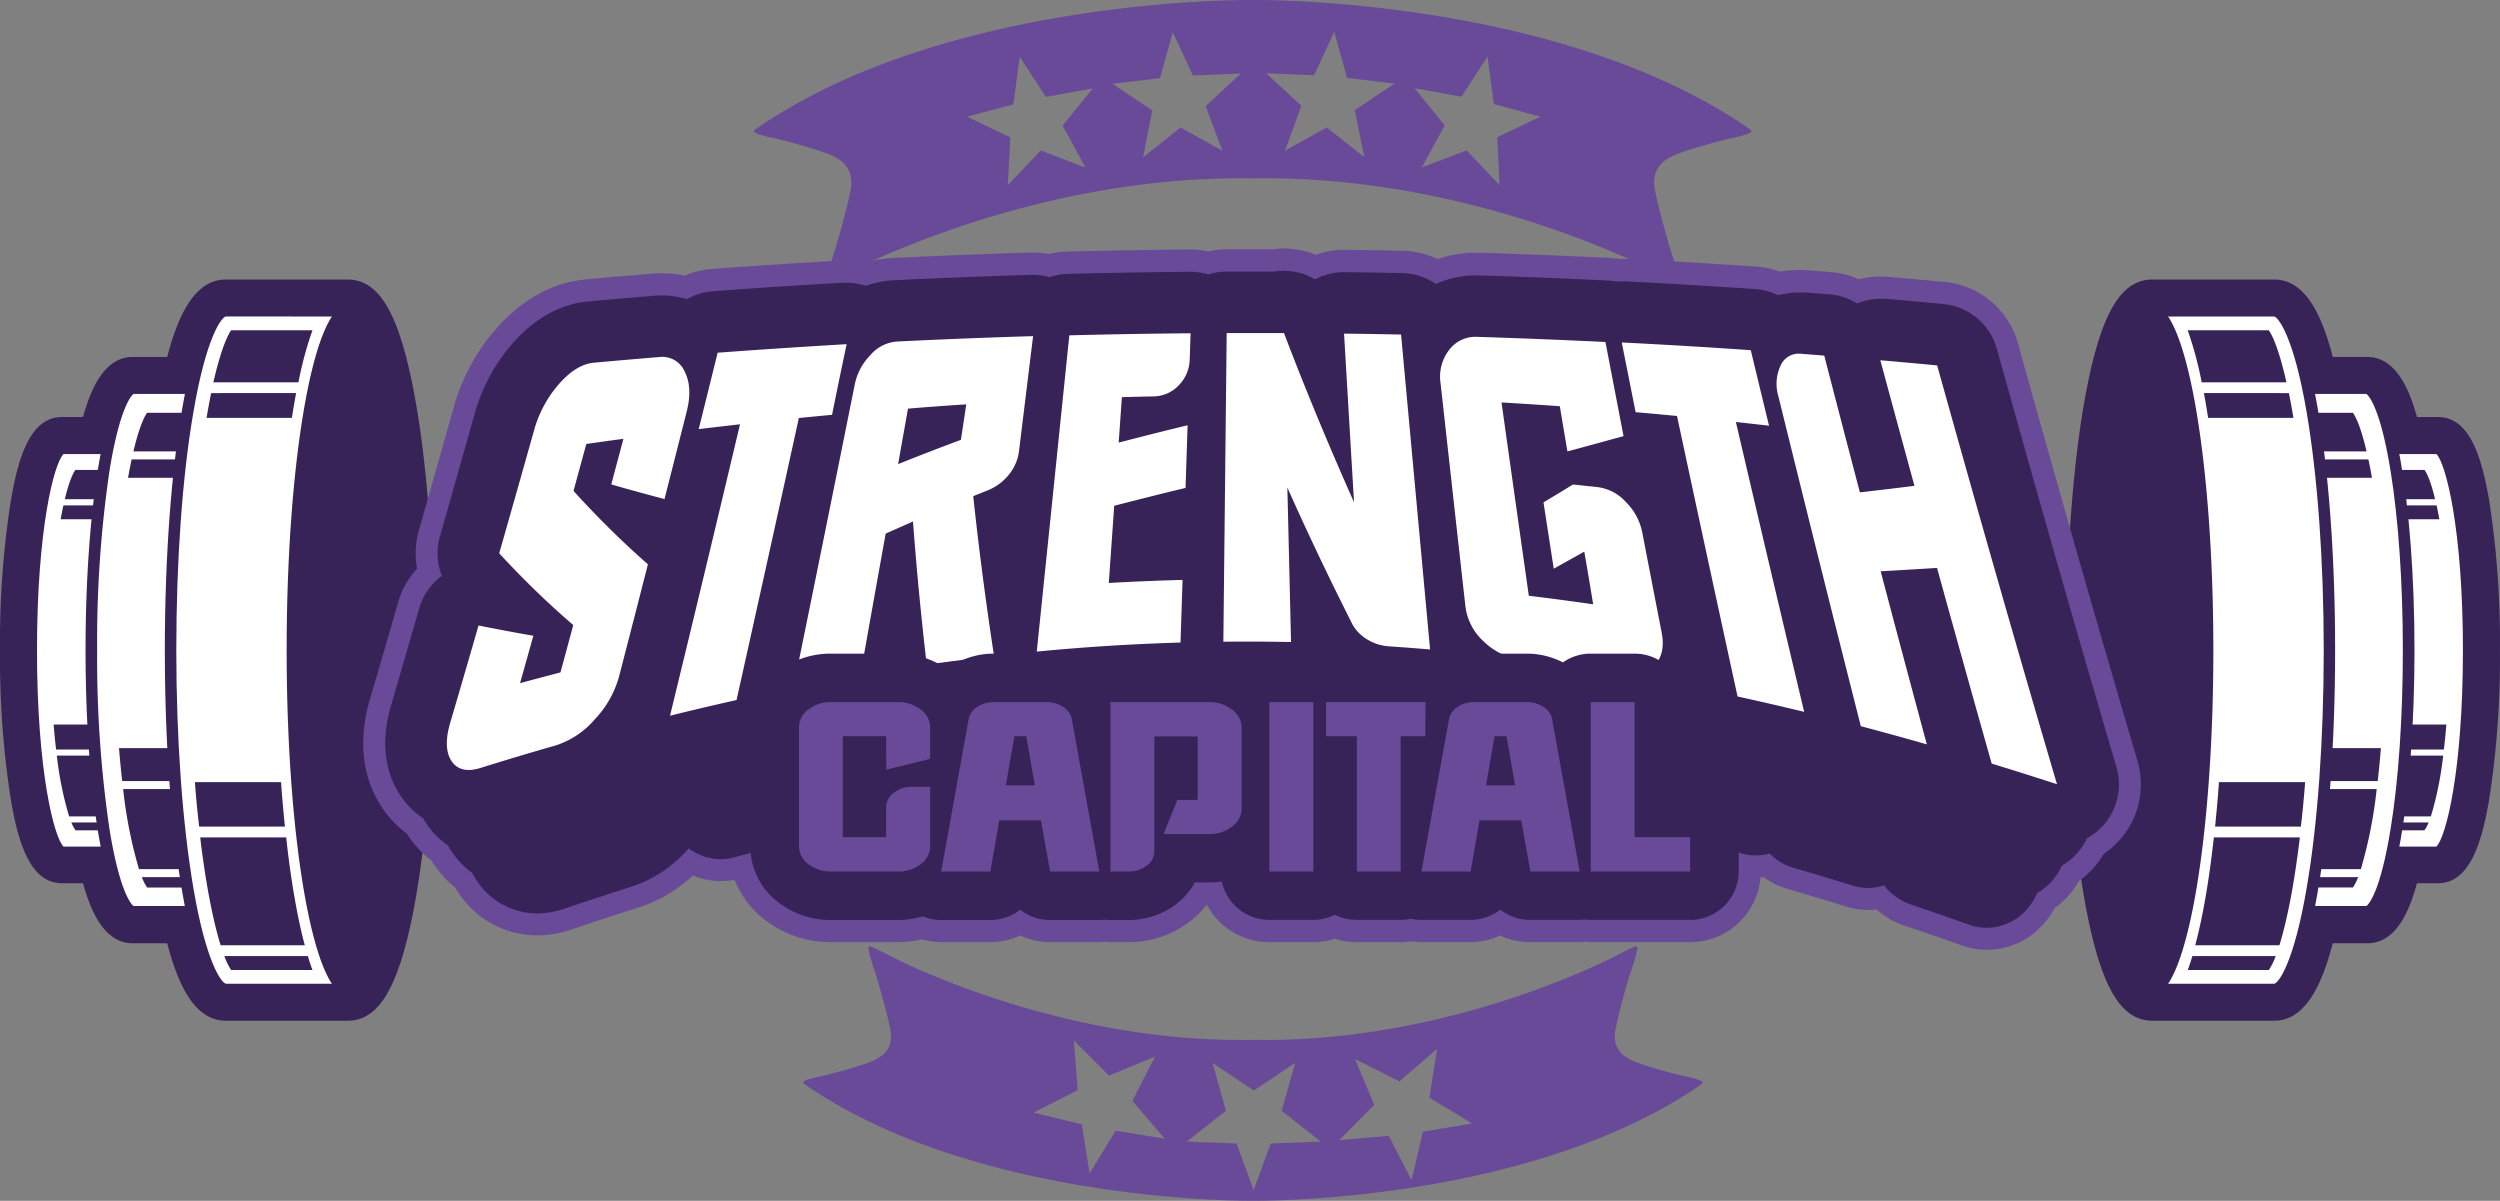
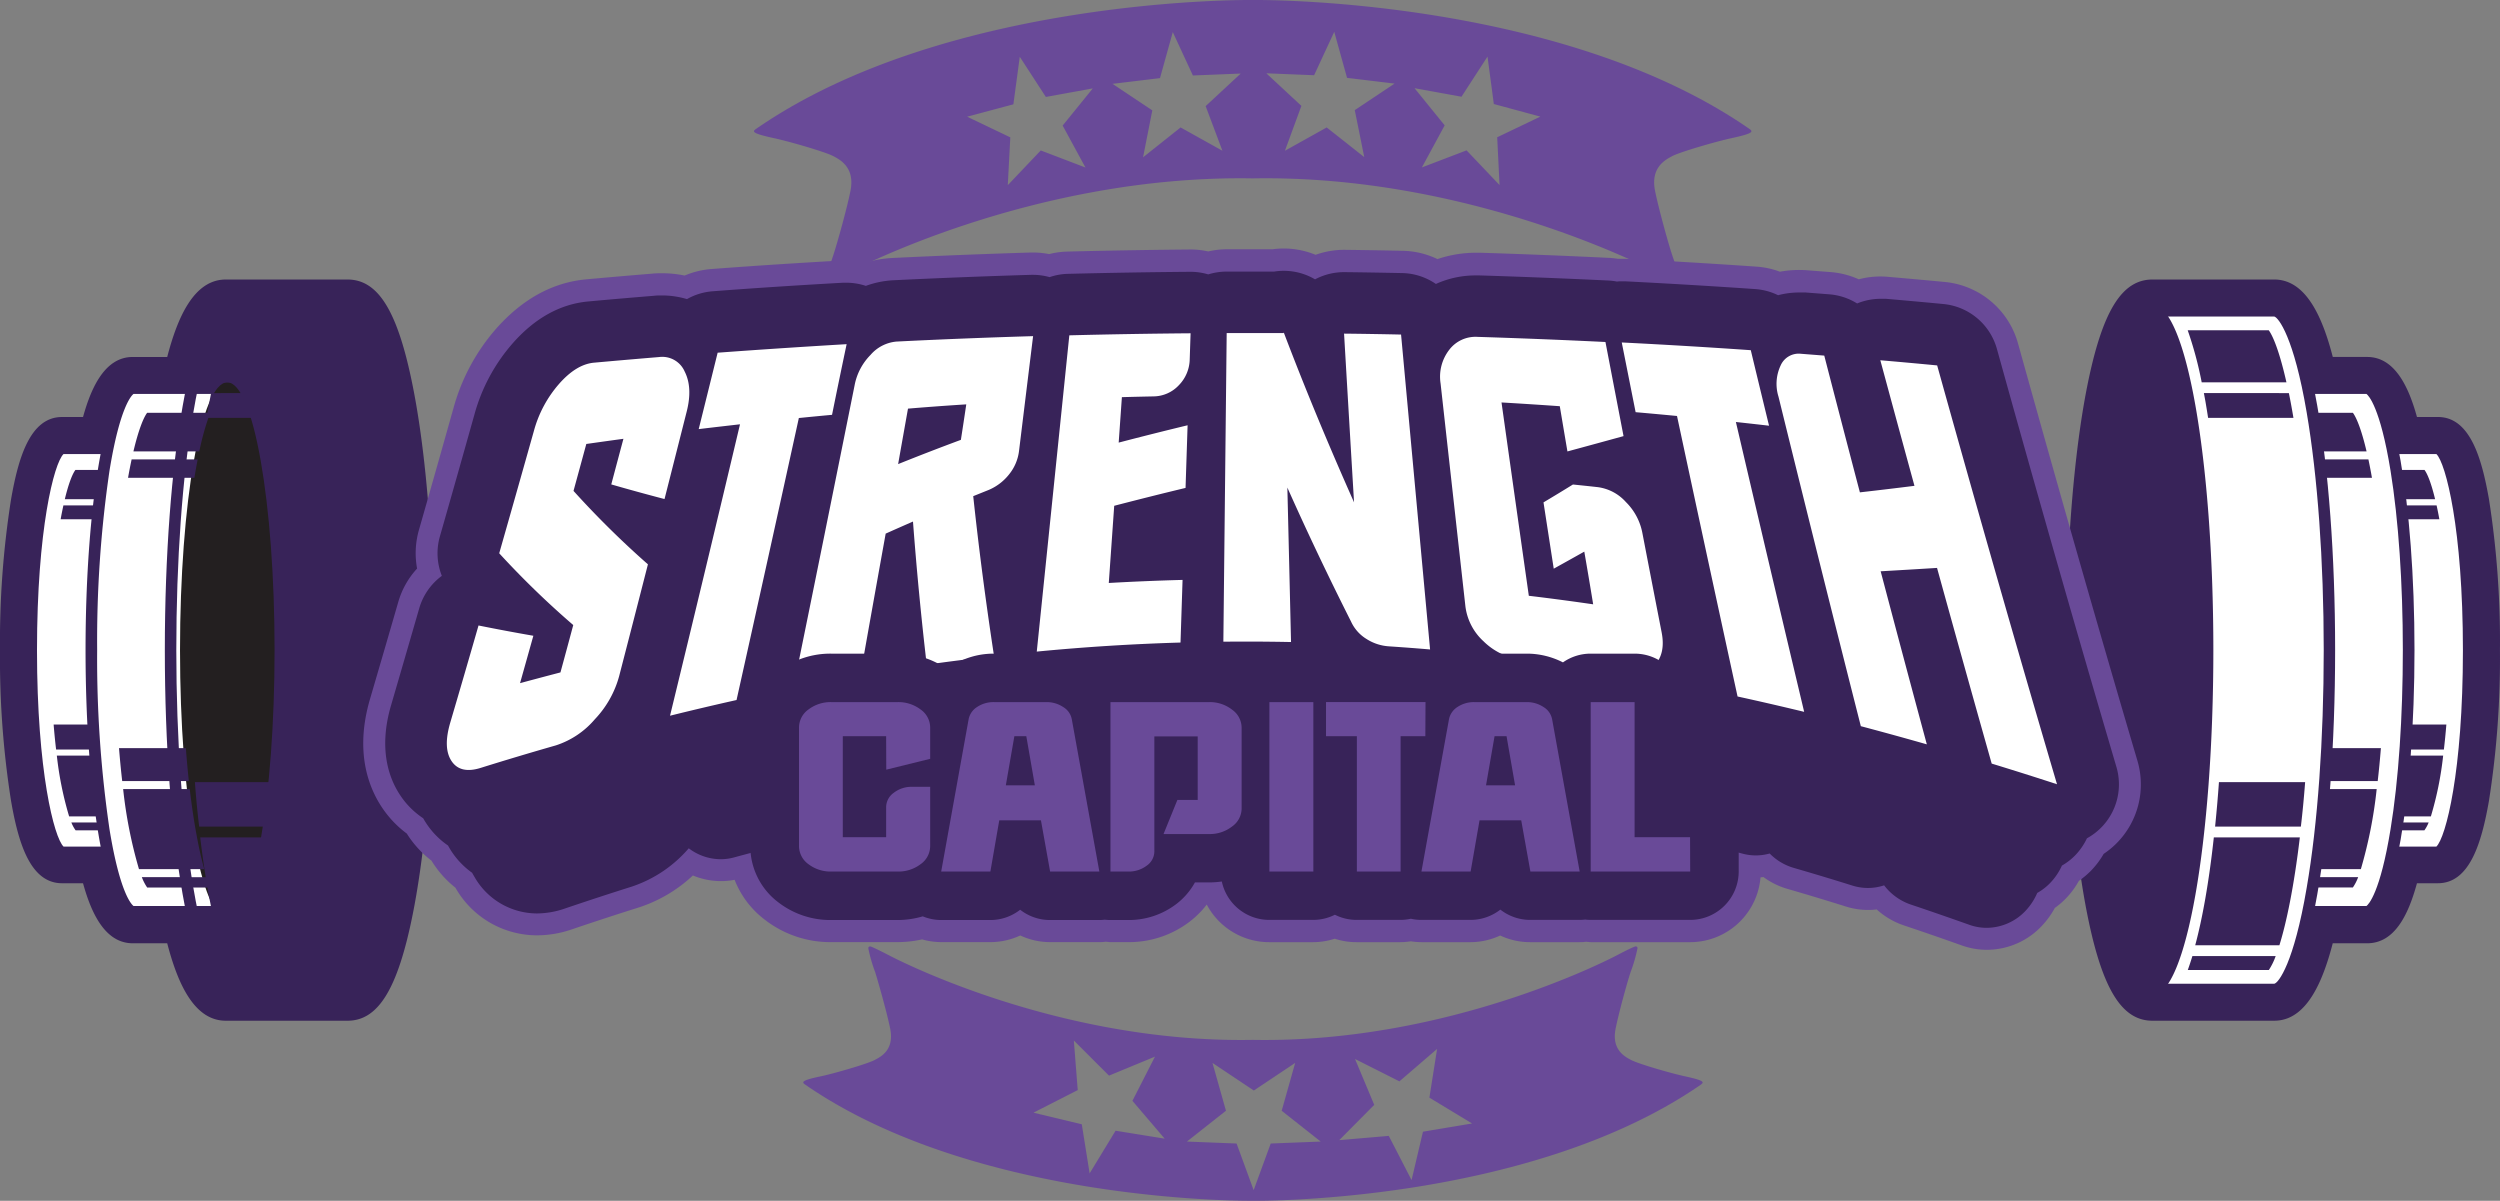
<svg xmlns="http://www.w3.org/2000/svg" viewBox="0 0 585.91 281.43">
  <rect x="0" y="0" width="585.91" height="281.43" fill="#808080" stroke="none" />
  <defs>
    <style>.cls-1{fill:#fff}.cls-2{fill:#231f20}.cls-3{fill:#382359}.cls-4{fill:#694a98}</style>
  </defs>
  <g id="Capa_2" data-name="Capa 2">
    <g id="Capa_1-2" data-name="Capa 1">
      <path class="cls-1" d="M14.54 199.7c-2.45 0-7.23-16.71-7.23-47.33S12.09 105 14.54 105h16c.93 6.3 5.3 36.46 5.3 47.33 0 14.93-4.31 41.54-5.28 47.33Z" />
      <path class="cls-2" d="M29.37 106.41c1.2 8.18 5.12 35.74 5.12 46 0 14-3.83 38.45-5.07 46H14.89c-2.19-2.1-6.22-17.58-6.22-46s4-43.87 6.22-46Zm2.36-2.73H14.54c-4.74 0-8.54 21.8-8.54 48.69s3.85 48.69 8.59 48.69h17.14s5.48-31.64 5.48-48.69c0-12.35-5.48-48.69-5.48-48.69Z" />
      <ellipse class="cls-2" cx="31.73" cy="152.37" rx="8.59" ry="48.69" />
      <path class="cls-2" d="M14.86 118.44c-.22 1-.44 2.09-.65 3.26h12.06c.13-.73.25-1.45.38-2.14.07-.39.15-.75.22-1.12ZM27.17 117a47 47 0 0 1 2-6.87H17.68c-.71.93-1.62 3.24-2.49 6.87ZM25.27 175.66c-.21-1.89-.39-3.85-.55-5.86H12.57q.25 3.12.58 5.86ZM28.07 191.33c-.51-1.79-1-3.83-1.42-6.15-.47-2.48-.87-5.2-1.22-8.09H13.32a80 80 0 0 0 2.88 14.24ZM16.72 192.75a8.47 8.47 0 0 0 1 1.85h11.43c-.23-.58-.44-1.19-.65-1.85Z" />
      <path class="cls-1" d="M31.12 213.77c-1.19 0-4.08-3.6-6.49-17.26-2.08-11.78-3.22-27.45-3.22-44.14s1.14-32.37 3.22-44.14C27 94.57 29.93 91 31.12 91h21c1.08 7.32 6.89 47.16 6.89 61.4 0 19.58-5.74 54.67-6.87 61.4Z" />
      <path class="cls-2" d="M50.92 92.33c1.42 9.62 6.71 46.52 6.71 60 0 18.55-5.2 51.2-6.66 60H31.29c-.45-.34-3.19-3-5.63-18a275.37 275.37 0 0 1-2.89-42 275.37 275.37 0 0 1 2.89-42c2.44-15 5.18-17.66 5.63-18Zm2.35-2.72H31.12c-6.12 0-11.07 28.1-11.07 62.76s4.95 62.76 11.07 62.76h22.15s7.08-40.78 7.08-62.76c0-15.92-7.08-62.76-7.08-62.76Z" />
      <ellipse class="cls-2" cx="53.27" cy="152.37" rx="11.08" ry="62.76" />
-       <path class="cls-2" d="M30.85 107.67c-.29 1.33-.57 2.76-.84 4.31h15.55c.16-1 .32-1.92.49-2.83.09-.51.18-1 .28-1.48ZM46.71 105.79a62.71 62.71 0 0 1 2.55-9.05H34.49c-.93 1.23-2.09 4.27-3.22 9.05ZM44.26 183.05c-.27-2.49-.5-5.07-.7-7.72H27.89q.33 4.11.75 7.72ZM47.87 203.69c-.66-2.35-1.26-5-1.82-8.1-.61-3.27-1.13-6.85-1.58-10.66H28.86a107.24 107.24 0 0 0 3.71 18.76ZM33.24 205.57a11.36 11.36 0 0 0 1.25 2.43h14.77c-.29-.75-.56-1.56-.84-2.42Z" />
      <path class="cls-1" d="M52.91 231.92c-5.4 0-12.92-30.27-12.92-79.55s7.52-79.55 12.92-79.55h27.38c1.26 8.48 8.93 60.93 8.93 79.55 0 25.6-7.59 71.75-8.91 79.55Z" />
      <path class="cls-2" d="M79.11 74.18c1.66 11.27 8.75 60.37 8.75 78.19 0 24.46-7 67.83-8.7 78.18H52.93c-1-.22-4.61-4.81-7.61-22.46-2.56-15-4-34.8-4-55.73s1.41-40.72 4-55.73c3-17.65 6.59-22.24 7.59-22.46Zm2.35-2.72H52.91c-7.89 0-14.28 36.22-14.28 80.91s6.37 80.91 14.28 80.91h28.55s9.12-52.58 9.12-80.91c0-20.52-9.12-80.91-9.12-80.91Z" />
      <ellipse class="cls-2" cx="81.46" cy="152.37" rx="14.28" ry="80.91" />
      <path class="cls-2" d="M49.48 92.13q-.54 2.69-1.07 5.8h20c.2-1.29.41-2.57.63-3.81.12-.68.24-1.33.36-2ZM69.94 89.61a85.29 85.29 0 0 1 3.29-12.2H54.17C53 79.06 51.48 83.16 50 89.61ZM66.78 193.72q-.52-5-.91-10.41H45.68c.27 3.7.6 7.15 1 10.41ZM71.43 221.53q-1.28-4.75-2.35-10.91c-.78-4.41-1.46-9.24-2-14.37H46.92c1.37 11.5 3.14 20 4.79 25.28ZM52.58 224.06a14.82 14.82 0 0 0 1.59 3.27h19.06c-.38-1-.74-2.11-1.09-3.27Z" />
      <path class="cls-1" d="M555.34 199.7c-1-5.79-5.28-32.4-5.28-47.33 0-10.87 4.37-41 5.3-47.33h16c2.45 0 7.23 16.71 7.23 47.33s-4.78 47.33-7.23 47.33Z" />
-       <path class="cls-2" d="M571 106.41c2.19 2.09 6.22 17.58 6.22 46s-4 43.86-6.22 46h-14.51c-1.23-7.51-5.07-32-5.07-46 0-10.22 3.92-37.78 5.12-46Zm.35-2.73h-17.16s-5.49 36.32-5.49 48.69c0 17 5.49 48.69 5.49 48.69h17.18c4.75 0 8.59-21.8 8.59-48.69s-3.84-48.69-8.59-48.69Z" />
      <path class="cls-2" d="M545.6 152.37c0 26.89 3.84 48.69 8.59 48.69s8.59-21.8 8.59-48.69-3.85-48.69-8.59-48.69-8.59 21.8-8.59 48.69Z" />
      <path class="cls-2" d="M571.05 118.44c.22 1 .44 2.09.65 3.26h-12.06c-.12-.73-.25-1.45-.38-2.14-.07-.39-.15-.75-.22-1.12ZM558.74 117a45.82 45.82 0 0 0-2-6.87h11.47c.72.93 1.62 3.24 2.49 6.87ZM560.64 175.66c.21-1.89.4-3.85.55-5.86h12.15q-.26 3.12-.58 5.86ZM557.85 191.33c.5-1.79 1-3.83 1.41-6.15.47-2.48.87-5.2 1.22-8.09h12.11a79.12 79.12 0 0 1-2.88 14.24ZM569.19 192.75a8.47 8.47 0 0 1-1 1.85h-11.43c.23-.58.44-1.19.66-1.85Z" />
      <path class="cls-1" d="M533.79 213.77c-1.13-6.73-6.87-41.82-6.87-61.4 0-14.24 5.81-54.08 6.89-61.4h21c1.19 0 4.08 3.6 6.49 17.26 2.08 11.77 3.23 27.45 3.23 44.14s-1.15 32.37-3.23 44.14c-2.41 13.66-5.3 17.26-6.49 17.26Z" />
      <path class="cls-2" d="M554.62 92.33c.45.34 3.2 3 5.64 18 1.86 11.47 2.88 26.4 2.88 42s-1 30.57-2.88 42c-2.44 15-5.19 17.66-5.64 18h-19.68c-1.46-8.84-6.65-41.49-6.65-60 0-13.52 5.28-50.42 6.7-60Zm.17-2.72h-22.15s-7.08 46.84-7.08 62.76c0 22 7.08 62.76 7.08 62.76h22.15c6.12 0 11.08-28.1 11.08-62.76s-5-62.76-11.08-62.76Z" />
      <ellipse class="cls-2" cx="532.64" cy="152.37" rx="11.08" ry="62.76" />
-       <path class="cls-2" d="M555.07 107.67c.28 1.33.56 2.76.83 4.31h-15.55c-.15-1-.31-1.92-.48-2.83-.1-.51-.19-1-.29-1.48ZM539.2 105.79a62.71 62.71 0 0 0-2.55-9.05h14.78c.92 1.23 2.09 4.27 3.21 9.05ZM541.65 183.05c.27-2.49.51-5.07.71-7.72H558q-.33 4.11-.75 7.72ZM538 203.69c.66-2.35 1.26-5 1.83-8.1.6-3.27 1.12-6.85 1.57-10.66h15.61a106.3 106.3 0 0 1-3.71 18.76ZM552.67 205.57a11 11 0 0 1-1.24 2.42h-14.78c.29-.75.57-1.56.84-2.42Z" />
      <path class="cls-1" d="M505.6 231.92c-1.32-7.8-8.91-53.95-8.91-79.55 0-18.62 7.68-71.07 8.93-79.55H533c5.39 0 12.91 30.26 12.91 79.55s-7.51 79.55-12.91 79.55Z" />
      <path class="cls-2" d="M533 74.18c1 .24 4.61 4.86 7.6 22.46 2.56 15 4 34.8 4 55.73s-1.41 40.72-4 55.73c-3 17.65-6.59 22.24-7.58 22.45h-26.27c-1.72-10.35-8.7-53.72-8.7-78.18 0-17.82 7.09-66.92 8.75-78.19Zm0-2.72h-28.55s-9.12 60.39-9.12 80.91c0 28.33 9.12 80.91 9.12 80.91H533c7.88 0 14.27-36.23 14.27-80.91S540.89 71.46 533 71.46Z" />
-       <path class="cls-2" d="M490.17 152.37c0 44.68 6.39 80.91 14.28 80.91s14.28-36.23 14.28-80.91-6.39-80.91-14.28-80.91-14.28 36.22-14.28 80.91ZM536.43 92.13c.37 1.79.72 3.72 1.07 5.8h-20c-.2-1.29-.41-2.57-.62-3.81-.12-.68-.25-1.33-.37-2ZM516 89.61a86.75 86.75 0 0 0-3.28-12.2h19c1.19 1.65 2.69 5.75 4.14 12.2ZM519.14 193.72c.34-3.36.65-6.83.9-10.41h20.2c-.28 3.7-.61 7.15-1 10.41ZM514.48 221.53q1.28-4.75 2.36-10.91c.77-4.41 1.45-9.24 2-14.37H539c-1.36 11.5-3.14 20-4.79 25.28ZM533.34 224.06a15.22 15.22 0 0 1-1.6 3.27h-19q.55-1.53 1.08-3.27Z" />
      <path class="cls-1" d="M82.82 143.02h420.26v18.69H82.82z" />
      <path class="cls-2" d="M501.73 144.39v16H84.19v-16Zm2.72-2.73h-423v21.42h423v-21.42Z" />
      <path class="cls-3" d="M583.31 116.91c-1.68-9.48-4.4-19.18-11.94-19.18h-4.92c-2-7.28-5.29-14.07-11.66-14.07h-8.07c-2.39-9.23-6.23-18.15-13.71-18.15h-28.56c-7.21 0-11.78 7.49-15.28 25-2.38 11.94-4 27.81-4.64 45.17H101.39c-.64-17.36-2.26-33.23-4.65-45.17-3.5-17.54-8.07-25-15.28-25H52.91c-7.48 0-11.32 8.92-13.72 18.15h-8.07c-6.37 0-9.65 6.79-11.66 14.07h-4.92c-7.53 0-10.26 9.7-11.93 19.18A214.53 214.53 0 0 0 0 152.37a214.53 214.53 0 0 0 2.61 35.46C4.28 197.31 7 207 14.54 207h4.92c2 7.28 5.29 14.07 11.66 14.07h8.07c2.4 9.23 6.24 18.15 13.72 18.15h28.55c7.21 0 11.78-7.49 15.28-25 2.39-11.94 4-27.81 4.65-45.17h383.14c.63 17.36 2.26 33.23 4.64 45.17 3.5 17.54 8.07 25 15.28 25H533c7.48 0 11.32-8.92 13.71-18.15h8.07c6.39 0 9.61-6.54 11.67-14.07h4.91c7.54 0 10.26-9.7 11.94-19.18a214.63 214.63 0 0 0 2.6-35.46 214.72 214.72 0 0 0-2.59-35.45Z" />
      <path class="cls-1" d="M14.54 199.7c-2.45 0-7.23-16.71-7.23-47.33S12.09 105 14.54 105h16c.93 6.3 5.3 36.46 5.3 47.33 0 14.93-4.31 41.54-5.28 47.33Z" />
      <path class="cls-3" d="M29.37 106.41c1.2 8.18 5.12 35.74 5.12 46 0 14-3.83 38.45-5.07 46H14.89c-2.19-2.1-6.22-17.58-6.22-46s4-43.87 6.22-46Zm2.36-2.73H14.54c-4.74 0-8.54 21.8-8.54 48.69s3.85 48.69 8.59 48.69h17.14s5.48-31.64 5.48-48.69c0-12.35-5.48-48.69-5.48-48.69Z" />
      <ellipse class="cls-2" cx="31.73" cy="152.37" rx="8.59" ry="48.69" />
      <path class="cls-3" d="M14.86 118.44c-.22 1-.44 2.09-.65 3.26h12.06c.13-.73.25-1.45.38-2.14.07-.39.15-.75.22-1.12ZM27.17 117a47 47 0 0 1 2-6.87H17.68c-.71.93-1.62 3.24-2.49 6.87ZM25.27 175.66c-.21-1.89-.39-3.85-.55-5.86H12.57q.25 3.12.58 5.86ZM28.07 191.33c-.51-1.79-1-3.83-1.42-6.15-.47-2.48-.87-5.2-1.22-8.09H13.32a80 80 0 0 0 2.88 14.24ZM16.72 192.75a8.47 8.47 0 0 0 1 1.85h11.43c-.23-.58-.44-1.19-.65-1.85Z" />
      <path class="cls-1" d="M31.12 213.77c-1.19 0-4.08-3.6-6.49-17.26-2.08-11.78-3.22-27.45-3.22-44.14s1.14-32.37 3.22-44.14C27 94.57 29.93 91 31.12 91h21c1.08 7.32 6.89 47.16 6.89 61.4 0 19.58-5.74 54.67-6.87 61.4Z" />
      <path class="cls-3" d="M50.92 92.33c1.42 9.62 6.71 46.52 6.71 60 0 18.55-5.2 51.2-6.66 60H31.29c-.45-.34-3.19-3-5.63-18a275.37 275.37 0 0 1-2.89-42 275.37 275.37 0 0 1 2.89-42c2.44-15 5.18-17.66 5.63-18Zm2.35-2.72H31.12c-6.12 0-11.07 28.1-11.07 62.76s4.95 62.76 11.07 62.76h22.15s7.08-40.78 7.08-62.76c0-15.92-7.08-62.76-7.08-62.76Z" />
      <ellipse class="cls-2" cx="53.27" cy="152.37" rx="11.08" ry="62.76" />
      <path class="cls-3" d="M30.85 107.67c-.29 1.33-.57 2.76-.84 4.31h15.55c.16-1 .32-1.92.49-2.83.09-.51.18-1 .28-1.48ZM46.71 105.79a62.71 62.71 0 0 1 2.55-9.05H34.49c-.93 1.23-2.09 4.27-3.22 9.05ZM44.26 183.05c-.27-2.49-.5-5.07-.7-7.72H27.89q.33 4.11.75 7.72ZM47.87 203.69c-.66-2.35-1.26-5-1.82-8.1-.61-3.27-1.13-6.85-1.58-10.66H28.86a107.24 107.24 0 0 0 3.71 18.76ZM33.24 205.57a11.36 11.36 0 0 0 1.25 2.43h14.77c-.29-.75-.56-1.56-.84-2.42Z" />
-       <path class="cls-1" d="M52.91 231.92c-5.4 0-12.92-30.27-12.92-79.55s7.52-79.55 12.92-79.55h27.38c1.26 8.48 8.93 60.93 8.93 79.55 0 25.6-7.59 71.75-8.91 79.55Z" />
      <path class="cls-3" d="M79.11 74.18c1.66 11.27 8.75 60.37 8.75 78.19 0 24.46-7 67.83-8.7 78.18H52.93c-1-.22-4.61-4.81-7.61-22.46-2.56-15-4-34.8-4-55.73s1.41-40.72 4-55.73c3-17.65 6.59-22.24 7.59-22.46Zm2.35-2.72H52.91c-7.89 0-14.28 36.22-14.28 80.91s6.37 80.91 14.28 80.91h28.55s9.12-52.58 9.12-80.91c0-20.52-9.12-80.91-9.12-80.91Z" />
      <ellipse class="cls-3" cx="81.46" cy="152.37" rx="14.28" ry="80.91" />
      <path class="cls-3" d="M49.48 92.13q-.54 2.69-1.07 5.8h20c.2-1.29.41-2.57.63-3.81.12-.68.24-1.33.36-2ZM69.94 89.61a85.29 85.29 0 0 1 3.29-12.2H54.17C53 79.06 51.48 83.16 50 89.61ZM66.78 193.72q-.52-5-.91-10.41H45.68c.27 3.7.6 7.15 1 10.41ZM71.43 221.53q-1.28-4.75-2.35-10.91c-.78-4.41-1.46-9.24-2-14.37H46.92c1.37 11.5 3.14 20 4.79 25.28ZM52.58 224.06a14.82 14.82 0 0 0 1.59 3.27h19.06c-.38-1-.74-2.11-1.09-3.27Z" />
      <path class="cls-1" d="M555.34 199.7c-1-5.79-5.28-32.4-5.28-47.33 0-10.87 4.37-41 5.3-47.33h16c2.45 0 7.23 16.71 7.23 47.33s-4.78 47.33-7.23 47.33Z" />
      <path class="cls-3" d="M571 106.41c2.19 2.09 6.22 17.58 6.22 46s-4 43.86-6.22 46h-14.51c-1.23-7.51-5.07-32-5.07-46 0-10.22 3.92-37.78 5.12-46Zm.35-2.73h-17.16s-5.49 36.32-5.49 48.69c0 17 5.49 48.69 5.49 48.69h17.18c4.75 0 8.59-21.8 8.59-48.69s-3.84-48.69-8.59-48.69Z" />
      <path class="cls-2" d="M545.6 152.37c0 26.89 3.84 48.69 8.59 48.69s8.59-21.8 8.59-48.69-3.85-48.69-8.59-48.69-8.59 21.8-8.59 48.69Z" />
      <path class="cls-3" d="M571.05 118.44c.22 1 .44 2.09.65 3.26h-12.06c-.12-.73-.25-1.45-.38-2.14-.07-.39-.15-.75-.22-1.12ZM558.74 117a45.82 45.82 0 0 0-2-6.87h11.47c.72.93 1.62 3.24 2.49 6.87ZM560.64 175.66c.21-1.89.4-3.85.55-5.86h12.15q-.26 3.12-.58 5.86ZM557.85 191.33c.5-1.79 1-3.83 1.41-6.15.47-2.48.87-5.2 1.22-8.09h12.11a79.12 79.12 0 0 1-2.88 14.24ZM569.19 192.75a8.47 8.47 0 0 1-1 1.85h-11.43c.23-.58.44-1.19.66-1.85Z" />
      <path class="cls-1" d="M533.79 213.77c-1.13-6.73-6.87-41.82-6.87-61.4 0-14.24 5.81-54.08 6.89-61.4h21c1.19 0 4.08 3.6 6.49 17.26 2.08 11.77 3.23 27.45 3.23 44.14s-1.15 32.37-3.23 44.14c-2.41 13.66-5.3 17.26-6.49 17.26Z" />
      <path class="cls-3" d="M554.62 92.33c.45.34 3.2 3 5.64 18 1.86 11.47 2.88 26.4 2.88 42s-1 30.57-2.88 42c-2.44 15-5.19 17.66-5.64 18h-19.68c-1.46-8.84-6.65-41.49-6.65-60 0-13.52 5.28-50.42 6.7-60Zm.17-2.72h-22.15s-7.08 46.84-7.08 62.76c0 22 7.08 62.76 7.08 62.76h22.15c6.12 0 11.08-28.1 11.08-62.76s-5-62.76-11.08-62.76Z" />
      <ellipse class="cls-2" cx="532.64" cy="152.37" rx="11.08" ry="62.76" />
      <path class="cls-3" d="M555.07 107.67c.28 1.33.56 2.76.83 4.31h-15.55c-.15-1-.31-1.92-.48-2.83-.1-.51-.19-1-.29-1.48ZM539.2 105.79a62.71 62.71 0 0 0-2.55-9.05h14.78c.92 1.23 2.09 4.27 3.21 9.05ZM541.65 183.05c.27-2.49.51-5.07.71-7.72H558q-.33 4.11-.75 7.72ZM538 203.69c.66-2.35 1.26-5 1.83-8.1.6-3.27 1.12-6.85 1.57-10.66h15.61a106.3 106.3 0 0 1-3.71 18.76ZM552.67 205.57a11 11 0 0 1-1.24 2.42h-14.78c.29-.75.57-1.56.84-2.42Z" />
      <path class="cls-1" d="M505.6 231.92c-1.32-7.8-8.91-53.95-8.91-79.55 0-18.62 7.68-71.07 8.93-79.55H533c5.39 0 12.91 30.26 12.91 79.55s-7.51 79.55-12.91 79.55Z" />
      <path class="cls-3" d="M533 74.18c1 .24 4.61 4.86 7.6 22.46 2.56 15 4 34.8 4 55.73s-1.41 40.72-4 55.73c-3 17.65-6.59 22.24-7.58 22.45h-26.27c-1.72-10.35-8.7-53.72-8.7-78.18 0-17.82 7.09-66.92 8.75-78.19Zm0-2.72h-28.55s-9.12 60.39-9.12 80.91c0 28.33 9.12 80.91 9.12 80.91H533c7.88 0 14.27-36.23 14.27-80.91S540.89 71.46 533 71.46Z" />
      <path class="cls-3" d="M490.17 152.37c0 44.68 6.39 80.91 14.28 80.91s14.28-36.23 14.28-80.91-6.39-80.91-14.28-80.91-14.28 36.22-14.28 80.91ZM536.43 92.13c.37 1.79.72 3.72 1.07 5.8h-20c-.2-1.29-.41-2.57-.62-3.81-.12-.68-.25-1.33-.37-2ZM516 89.61a86.75 86.75 0 0 0-3.28-12.2h19c1.19 1.65 2.69 5.75 4.14 12.2ZM519.14 193.72c.34-3.36.65-6.83.9-10.41h20.2c-.28 3.7-.61 7.15-1 10.41ZM514.48 221.53q1.28-4.75 2.36-10.91c.77-4.41 1.45-9.24 2-14.37H539c-1.36 11.5-3.14 20-4.79 25.28ZM533.34 224.06a15.22 15.22 0 0 1-1.6 3.27h-19q.55-1.53 1.08-3.27Z" />
      <path class="cls-4" d="M500.92 178.24c-9-30.48-18.15-62.49-28-97.86a19.76 19.76 0 0 0-17.06-14.29c-4.44-.42-9-.83-13.48-1.22-.56-.05-1.13-.07-1.69-.07a19.52 19.52 0 0 0-5.06.66 19.85 19.85 0 0 0-6.56-1.69l-5.55-.43c-.65-.05-1.3-.07-1.94-.07a24.91 24.91 0 0 0-4.43.41 19.27 19.27 0 0 0-5.5-1.19c-10.16-.7-20.45-1.32-30.59-1.83H379.22c-.66-.1-1.33-.18-2-.22a1799 1799 0 0 0-30.36-1.21H346a28.11 28.11 0 0 0-9.11 1.49 19.62 19.62 0 0 0-8.1-1.94c-4.49-.1-9-.17-13.52-.23H315a19.68 19.68 0 0 0-6.67 1.17 19.62 19.62 0 0 0-7.46-1.48 19.37 19.37 0 0 0-2.63.18h-10.8a19.41 19.41 0 0 0-4.27.51 19 19 0 0 0-4.12-.46h-.17c-9.55.09-19.22.25-28.74.49a19.28 19.28 0 0 0-4.26.59 19.84 19.84 0 0 0-3.7-.37h-.59c-10.75.33-21.65.76-32.41 1.28a27.27 27.27 0 0 0-6.4 1.1 19.51 19.51 0 0 0-4.39-.51h-1.09c-10.19.57-20.48 1.24-30.58 2a19.82 19.82 0 0 0-6.26 1.53 26 26 0 0 0-5.32-.54c-.74 0-1.5 0-2.25.09-5.15.42-10.34.87-15.43 1.33-7.92.71-15 4.6-21.18 11.57a47.17 47.17 0 0 0-10 18.61c-2.72 9.68-5.45 19.31-8.11 28.61a19.81 19.81 0 0 0-.42 9 19.53 19.53 0 0 0-4.42 7.87c-2.29 7.93-4.52 15.56-6.61 22.7-3.57 12.17-.45 20.53 2.79 25.4a24.65 24.65 0 0 0 5.84 6.15 1.74 1.74 0 0 1 .11.18 24.09 24.09 0 0 0 5.67 6.16 1.51 1.51 0 0 1 .1.17 24.11 24.11 0 0 0 5.51 6.17l.09.16a22 22 0 0 0 19.06 11 25.25 25.25 0 0 0 8.16-1.41 747.32 747.32 0 0 1 15.71-5.14 33.76 33.76 0 0 0 12.63-7.48 17.1 17.1 0 0 0 11.08.72c4.6-1.26 9.24-2.46 13.8-3.57a17.69 17.69 0 0 0 5.67-2.54 16.37 16.37 0 0 0 2.43.2 17.12 17.12 0 0 0 3.7-.41c4.6-1 9.26-2 13.84-2.83a17.73 17.73 0 0 0 6.6-2.73 17.38 17.38 0 0 0 7.07.35c4.62-.74 9.29-1.4 13.87-2a17.14 17.14 0 0 0 4.32-1.15 16.73 16.73 0 0 0 2.65.23 17.93 17.93 0 0 0 1.8-.09c9.84-1 19.77-1.72 29.52-2a17.24 17.24 0 0 0 4.38-.74 17.13 17.13 0 0 0 4.21.55H292.01c3.11 0 6.27 0 9.38.11h.42a17.46 17.46 0 0 0 8.66-2.31 26.74 26.74 0 0 0 11.06 3.28c2.79.2 5.62.44 8.43.7.53.05 1.07.07 1.6.07a17.32 17.32 0 0 0 6.66-1.36 30.12 30.12 0 0 0 10.35 3.45c6.85.94 13.87 2.08 20.86 3.38a27.39 27.39 0 0 0 5.05.48 24.38 24.38 0 0 0 9-1.69 18.19 18.19 0 0 0 9.86 6.29c4.51 1.08 9.15 2.25 13.8 3.48a17.14 17.14 0 0 0 4.44.59c.58 0 1.15 0 1.71-.09a17.66 17.66 0 0 0 5.62 2.77c4.48 1.3 9.1 2.69 13.74 4.15a17.27 17.27 0 0 0 5.18.79 17 17 0 0 0 2-.12 18 18 0 0 0 6.34 3.73 755.2 755.2 0 0 1 13.67 4.73 17.29 17.29 0 0 0 5.81 1 17.7 17.7 0 0 0 13-5.73 19.8 19.8 0 0 0 2.93-4.08 19.29 19.29 0 0 0 2.63-2.26 19.59 19.59 0 0 0 3-4.08 20.47 20.47 0 0 0 2.71-2.25 20.09 20.09 0 0 0 3.11-4.09 19.22 19.22 0 0 0 2.79-2.25 19.56 19.56 0 0 0 5.1-19.62Z" />
      <path class="cls-4" d="M399.64 180.05v-15.5A16.56 16.56 0 0 0 383.09 148H372.8a16.48 16.48 0 0 0-6.77 1.46 23.92 23.92 0 0 0-8.27-1.46h-12.19a24.28 24.28 0 0 0-6.33.85 16.27 16.27 0 0 0-5.19-.85h-23.32c-.5 0-1 0-1.47.07s-1-.07-1.46-.07h-10.3a16.31 16.31 0 0 0-6.22 1.23 25.67 25.67 0 0 0-7.91-1.23h-23.12a16.45 16.45 0 0 0-6.77 1.46 24 24 0 0 0-8.28-1.46H233a23.71 23.71 0 0 0-11.11 2.72 25.42 25.42 0 0 0-11.54-2.72h-15.5a25 25 0 0 0-15.59 5.24 21.56 21.56 0 0 0-8.57 17.26v27.8a21.56 21.56 0 0 0 8.57 17.26 25 25 0 0 0 15.59 5.24h15.5a26.66 26.66 0 0 0 5.75-.64 16.72 16.72 0 0 0 4.48.64h11.53a16.56 16.56 0 0 0 7-1.56 16.56 16.56 0 0 0 7 1.56h11.53c.42 0 .84 0 1.25-.07s.9.07 1.36.07h4.17a23.41 23.41 0 0 0 14.4-4.8 21.62 21.62 0 0 0 4-4 16.56 16.56 0 0 0 14.61 8.81h10.3a16.47 16.47 0 0 0 5.08-.81 16.38 16.38 0 0 0 5.08.81h10.29a16.53 16.53 0 0 0 2.45-.2 17.83 17.83 0 0 0 2.43.2h11.53a16.6 16.6 0 0 0 7-1.56 16.53 16.53 0 0 0 7 1.56h11.61c.42 0 .83 0 1.25-.07s.9.07 1.35.07h23.32a16.56 16.56 0 0 0 16.54-16.54v-8a16.57 16.57 0 0 0-13.02-16.22Z" />
      <path class="cls-3" d="M496 179.7c-9-30.51-18.17-62.55-28-97.94a14.45 14.45 0 0 0-12.56-10.51c-4.4-.42-8.92-.83-13.43-1.22h-1.25a14.56 14.56 0 0 0-5.52 1.09 14.43 14.43 0 0 0-6.5-2.14l-5.54-.43h-1.55a19.15 19.15 0 0 0-4.93.64 14.45 14.45 0 0 0-5.35-1.44c-10.13-.7-20.39-1.31-30.5-1.82h-.73c-.4 0-.79 0-1.18.06a15.26 15.26 0 0 0-1.92-.24c-10-.48-20.21-.89-30.27-1.2H346a22.48 22.48 0 0 0-9.48 2 14.42 14.42 0 0 0-7.88-2.55c-4.46-.09-9-.17-13.48-.22H315a14.51 14.51 0 0 0-6.8 1.69 14.4 14.4 0 0 0-9.59-1.82h-11.17a14.73 14.73 0 0 0-4.28.66 14.34 14.34 0 0 0-4.13-.61h-.12c-9.52.08-19.16.24-28.66.48a14.28 14.28 0 0 0-4.26.77 14.52 14.52 0 0 0-3.83-.54h-.44c-10.72.32-21.59.75-32.31 1.27a22 22 0 0 0-6.49 1.32 14.51 14.51 0 0 0-4.55-.74h-.8c-10.15.57-20.41 1.23-30.49 2A14.45 14.45 0 0 0 161 70.1a20.46 20.46 0 0 0-5.89-.86c-.6 0-1.22 0-1.83.08-5.12.42-10.3.86-15.39 1.33-6.55.59-12.53 3.89-17.75 9.83a42.14 42.14 0 0 0-8.93 16.59c-2.72 9.7-5.45 19.33-8.11 28.63a14.38 14.38 0 0 0 .45 9.26 14.42 14.42 0 0 0-5.3 7.62c-2.25 7.8-4.47 15.42-6.6 22.72-3 10.25-.49 17.13 2.14 21.07a19.12 19.12 0 0 0 5.39 5.4c.19.35.39.68.6 1a18.91 18.91 0 0 0 5.22 5.39c.19.35.39.68.58 1a18.84 18.84 0 0 0 5.07 5.39c.19.35.38.69.57 1a16.91 16.91 0 0 0 14.63 8.53 20.34 20.34 0 0 0 6.5-1.14c5.36-1.82 10.68-3.56 15.81-5.18a30.2 30.2 0 0 0 13.26-8.95 12.43 12.43 0 0 0 7.47 2.56 11.94 11.94 0 0 0 3.18-.43c4.66-1.27 9.35-2.48 13.93-3.6a12.71 12.71 0 0 0 5.63-3.07 12.23 12.23 0 0 0 3.7.58 12 12 0 0 0 2.59-.28c4.66-1 9.37-2 14-2.87a12.71 12.71 0 0 0 6.58-3.5 12.24 12.24 0 0 0 5.36 1.24 12 12 0 0 0 1.89-.15c4.67-.74 9.39-1.41 14-2a12.59 12.59 0 0 0 4.35-1.43 12 12 0 0 0 3.27.47c.42 0 .84 0 1.26-.07 10-1.05 20-1.74 29.89-2.07a12 12 0 0 0 4.43-1 12.06 12.06 0 0 0 4.33.82h4.68c3.16 0 6.36 0 9.52.11h.28a12.55 12.55 0 0 0 8.49-3.39l.41.29a21.69 21.69 0 0 0 11.19 4.07c2.82.21 5.69.45 8.54.71a10.51 10.51 0 0 0 1.12.06 12.33 12.33 0 0 0 6.87-2.14 25.17 25.17 0 0 0 10.85 4.28c6.94.95 14 2.11 21.11 3.42a22.38 22.38 0 0 0 4.1.39 19 19 0 0 0 10.85-3.37 13.5 13.5 0 0 0 9.19 8.12c4.56 1.08 9.25 2.27 13.93 3.51a11.87 11.87 0 0 0 3.11.41 12.11 12.11 0 0 0 3.23-.45 13 13 0 0 0 5.53 3.34c4.52 1.31 9.19 2.71 13.86 4.18a12.31 12.31 0 0 0 3.63.56 12 12 0 0 0 3.8-.62 13.17 13.17 0 0 0 6.21 4.49c4.48 1.5 9.11 3.11 13.76 4.76a12 12 0 0 0 4.07.71 12.62 12.62 0 0 0 9.2-4.09 14.52 14.52 0 0 0 2.65-4.09 13 13 0 0 0 3-2.31 14.22 14.22 0 0 0 2.78-4.1 14 14 0 0 0 3-2.29 14.63 14.63 0 0 0 2.86-4.1 14.41 14.41 0 0 0 6.9-16.77Z" />
      <path class="cls-1" d="M146.11 102.84c-2.9.39-5.8.8-8.7 1.21q-1.5 5.52-3 11a214.36 214.36 0 0 0 17.44 17.21q-3.37 13.18-6.75 26.23a23.66 23.66 0 0 1-5.7 10.09 20.13 20.13 0 0 1-9.12 6.11q-8.84 2.53-17.61 5.27c-3.17 1-5.46.48-6.84-1.59s-1.46-5.08-.31-9q3.33-11.31 6.63-22.78 6.35 1.28 12.85 2.41-1.56 5.57-3.12 11.11c3.16-.86 6.31-1.69 9.47-2.52q1.51-5.53 3-11.1A205.77 205.77 0 0 1 117 129.67q4.06-14.23 8.13-28.69A27.77 27.77 0 0 1 131 90c2.72-3.1 5.44-4.74 8.2-5q7.63-.69 15.27-1.32a5.72 5.72 0 0 1 6 3.41c1.25 2.47 1.43 5.56.48 9.32q-2.61 10.32-5.21 20.55-6.31-1.65-12.48-3.43 1.41-5.31 2.85-10.69ZM195 97.22c-2.59.24-5.19.49-7.78.75q-7.3 33.33-14.6 66.09-7.81 1.75-15.59 3.68 8.21-33.74 16.4-68.3c-3.23.37-6.46.74-9.68 1.13q2.22-8.92 4.44-17.91 15.11-1.11 30.23-2Q196.66 89 195 97.22ZM236.53 111.13a12.1 12.1 0 0 1-4.78 3.68l-3.66 1.47c1.35 12.67 3 25.14 4.88 37.49q-7.91.9-15.78 2-1.94-16.55-3.22-33.54c-2.12.93-4.26 1.87-6.4 2.83q-3 16.63-5.93 33.18-7.86 1.36-15.7 2.94 7.19-35.23 14.37-71a13.77 13.77 0 0 1 3.71-7 9.08 9.08 0 0 1 6.1-3.13q16-.8 32-1.27-1.65 13.44-3.29 26.85a10.73 10.73 0 0 1-2.3 5.5Zm-11.34-8q.65-4.17 1.27-8.36-6.84.43-13.66 1c-.77 4.34-1.55 8.68-2.31 13q7.41-2.98 14.7-5.68ZM262.18 103.73q8.15-2.13 16.15-4.06l-.48 14.68q-8.3 2-16.72 4.19-.63 9-1.27 18.09 8.64-.49 17.29-.72l-.48 14.68q-16.86.49-33.69 2.12 3.81-37 7.63-74.12 14.2-.36 28.42-.48c-.07 2-.13 4-.2 6a8.93 8.93 0 0 1-2.55 6.17 8.21 8.21 0 0 1-5.89 2.62c-2.49.05-5 .11-7.46.18ZM335.16 152.21q-4.8-.41-9.62-.73a11.05 11.05 0 0 1-5.35-1.77 9.3 9.3 0 0 1-3.56-4.05q-8-15.87-14.92-31.39.44 18.11.86 36.2-7.94-.16-15.86-.08l.78-72.33h13.36v-.19c5 13.17 10.51 26.42 16.49 39.86Q316.16 98 315 78.19q6.67.07 13.36.22 3.4 36.95 6.8 73.8ZM365.56 95.2q-6.82-.48-13.66-.88 3.19 22.71 6.4 45.31 7.54.9 15.08 2-1-6.16-2.08-12.35c-2.36 1.33-4.74 2.65-7.16 4l-2.4-15.54c2.33-1.39 4.63-2.78 6.9-4.19 1.94.2 3.89.4 5.83.62a10.71 10.71 0 0 1 6.58 3.49 13.81 13.81 0 0 1 3.84 7.13q2.26 11.73 4.54 23.42c.65 3.33.08 5.95-1.76 7.84s-4.36 2.53-7.55 2q-11.85-2-23.74-3.51a15.08 15.08 0 0 1-8.69-4.24 13.31 13.31 0 0 1-4.26-8.27q-2.9-26-5.81-52.16a10.31 10.31 0 0 1 2-7.85 7.73 7.73 0 0 1 6.64-3.07q15 .47 30 1.2 2.12 11.06 4.24 22.06-6.5 1.79-13.15 3.59-.9-5.29-1.79-10.6ZM414.6 99.77q-3.89-.45-7.77-.87 8 34.3 16 67.93-7.8-1.89-15.61-3.6-7.1-32.59-14.19-65.74c-3.23-.31-6.47-.61-9.7-.89q-1.62-8.16-3.25-16.34 15.12.76 30.24 1.81 2.13 8.87 4.28 17.7ZM482.09 183.8q-7.62-2.49-15.31-4.84-6.4-22.65-12.81-45.86-6.56.41-13.21.79 5.4 20.48 10.82 40.56-7.71-2.2-15.47-4.26-9.66-38.06-19.3-77.24a10.1 10.1 0 0 1 .5-7.28 4.62 4.62 0 0 1 4.74-2.76l5.49.43q4.17 16.13 8.35 32.05 6.45-.73 12.79-1.53-4-14.62-8-29.43 6.66.57 13.32 1.21c9.36 33.59 18.71 66.36 28.09 98.16Z" />
      <path class="cls-3" d="M396.12 184.85h-1.66v-20.3a11.36 11.36 0 0 0-11.37-11.36H372.8a11.28 11.28 0 0 0-6.5 2.05 18.58 18.58 0 0 0-8.54-2.05h-12.19a18.66 18.66 0 0 0-6.55 1.16 11.21 11.21 0 0 0-5-1.16h-23.29a10.78 10.78 0 0 1-2.93 0h-10.3a11.26 11.26 0 0 0-5.92 1.68 20.37 20.37 0 0 0-8.21-1.68h-23.12a11.34 11.34 0 0 0-6.51 2.05 18.52 18.52 0 0 0-8.54-2.05H233a18.39 18.39 0 0 0-10.34 3.09c-.24.16-.46.35-.7.52a20 20 0 0 0-11.63-3.61h-15.5a19.93 19.93 0 0 0-12.41 4.14 16.48 16.48 0 0 0-6.58 13.18v27.79a16.51 16.51 0 0 0 6.58 13.18 19.93 19.93 0 0 0 12.41 4.14h15.5a20.74 20.74 0 0 0 5.93-.86 11.42 11.42 0 0 0 4.3.86h11.53a11.32 11.32 0 0 0 7-2.41 11.32 11.32 0 0 0 7 2.41h11.53a11.38 11.38 0 0 0 1.31-.08 11.2 11.2 0 0 0 1.3.08h4.17a18.34 18.34 0 0 0 11.25-3.72 16.21 16.21 0 0 0 4.4-5.09h3.3a21.33 21.33 0 0 0 3-.22 11.37 11.37 0 0 0 11.12 9h10.3a11.29 11.29 0 0 0 5.08-1.21 11.26 11.26 0 0 0 5.08 1.21h10.29a11.55 11.55 0 0 0 2.44-.27 11 11 0 0 0 2.44.27h11.53a11.37 11.37 0 0 0 7-2.41 11.32 11.32 0 0 0 7 2.41h11.57a11.38 11.38 0 0 0 1.31-.08 10.9 10.9 0 0 0 1.29.08h23.32a11.37 11.37 0 0 0 11.37-11.36v-8a11.37 11.37 0 0 0-11.37-11.38Z" />
      <path class="cls-4" d="M207.68 172.54h-10.16v23.67h10.16v-7.07a4.16 4.16 0 0 1 1.79-3.34 6.76 6.76 0 0 1 4.27-1.4H218v13.9a5.21 5.21 0 0 1-2.24 4.23 8.58 8.58 0 0 1-5.38 1.73h-15.5a8.55 8.55 0 0 1-5.41-1.73 5.23 5.23 0 0 1-2.21-4.23v-27.79a5.2 5.2 0 0 1 2.21-4.23 8.55 8.55 0 0 1 5.41-1.73h15.5a8.58 8.58 0 0 1 5.38 1.73 5.18 5.18 0 0 1 2.24 4.23v7.33l-10.29 2.54ZM246.11 204.26l-2.15-12h-9.77l-2.08 12h-11.53l6.42-35.64a4.42 4.42 0 0 1 2-2.93 6.91 6.91 0 0 1 4-1.14h12.2a7 7 0 0 1 4 1.17 4.22 4.22 0 0 1 2 2.9l6.45 35.64Zm-3.58-20.21-2-11.51h-2.8l-2 11.51ZM288.74 166.31a5.19 5.19 0 0 1 2.25 4.2v19a5.19 5.19 0 0 1-2.25 4.2 8.45 8.45 0 0 1-5.37 1.76h-10.68l3.25-8h4.76v-14.88h-10.16v26.93a4.1 4.1 0 0 1-1.79 3.36 6.9 6.9 0 0 1-4.33 1.38h-4.17v-39.71h23.12a8.45 8.45 0 0 1 5.37 1.76ZM297.5 164.55h10.3v39.71h-10.3ZM334.05 172.54h-5.8v31.72H318v-31.72h-7.23v-8h23.32ZM358.67 204.26l-2.15-12h-9.77l-2.09 12h-11.53l6.45-35.64a4.45 4.45 0 0 1 2-2.93 6.94 6.94 0 0 1 4-1.14h12.19a7 7 0 0 1 4 1.17 4.27 4.27 0 0 1 2 2.9l6.45 35.64Zm-3.59-20.21-2-11.51h-2.81l-2 11.51ZM396.12 204.26H372.8v-39.71h10.29v31.66h13ZM394.81 252.23c-3.19-.69-10.77-2.88-12.5-3.79-1.48-.77-4.66-2.39-3.67-7.35.67-3.35 2.46-10 3.5-13.23a36 36 0 0 0 1.63-5.61c0-.44-.33-.51-.63-.4-1.06.37-4 1.93-4 1.93s-38.73 20.78-85.5 19.93c-46.77.85-85.51-19.93-85.51-19.93s-3-1.56-4-1.93c-.3-.11-.64 0-.63.4a35.91 35.91 0 0 0 1.62 5.61c1 3.28 2.84 9.88 3.51 13.23 1 5-2.19 6.58-3.67 7.35-1.74.91-9.31 3.1-12.5 3.79-4.84 1-4.57 1.41-3.7 2 40.55 28 104.91 27.19 104.91 27.19s64.36.83 104.91-27.19c.8-.59 1.06-.96-3.77-2ZM261.45 265l-6.08 10-1.84-11.51-11.32-2.72 10.37-5.29-.91-11.62 8.24 8.23 10.77-4.45L265.4 258l7.56 8.86Zm36.36 3-4 10.93-4-10.93-11.64-.46 9.15-7.22-3.16-11.21 9.69 6.47 9.69-6.47-3.16 11.21 9.14 7.22Zm35.68-2.77-2.67 11.34-5.34-10.36-11.61 1 8.2-8.27-4.5-10.75 10.4 5.24 8.83-7.6-1.8 11.42 10 6.05ZM409.91 30.15C365-.93 293.6 0 293.6 0s-71.35-.93-116.32 30.15c-1 .66-1.25 1.07 4.11 2.23 3.54.76 11.94 3.19 13.86 4.19 1.64.86 5.16 2.66 4.07 8.15-.74 3.72-2.73 11-3.89 14.67-.48 1.53-1.77 5-1.8 6.22 0 .49.36.56.7.44 1.17-.41 4.47-2.14 4.47-2.14s42.95-23 94.8-22.1c51.85-.93 94.8 22.1 94.8 22.1s3.3 1.73 4.47 2.14c.33.12.71 0 .7-.44 0-1.22-1.32-4.69-1.8-6.22-1.16-3.64-3.15-11-3.89-14.67-1.1-5.49 2.43-7.29 4.07-8.15 1.92-1 10.32-3.43 13.86-4.19 5.36-1.16 5.06-1.57 4.1-2.23Zm-155.52 9.11-10.47-4-7.73 8.13.59-11.2-10.12-4.84 10.84-2.9 1.5-11.14 6.11 9.41 11-2-7.06 8.71Zm32.1-3.93-9.8-5.46-8.8 7 2.17-11-9.33-6.22 11.13-1.34 3-10.79 4.71 10.17 11.21-.45-8.22 7.63Zm33.24 1.49-8.8-6.95-9.79 5.46L305 24.81l-8.22-7.63 11.2.45 4.72-10.17 3 10.79 11.14 1.34-9.33 6.22Zm31.71 6.55-7.73-8.13-10.47 4 5.34-9.86-7.06-8.71 11 2 6.1-9.41 1.48 11.12 10.9 2.95-10.11 4.84Z" />
    </g>
  </g>
</svg>